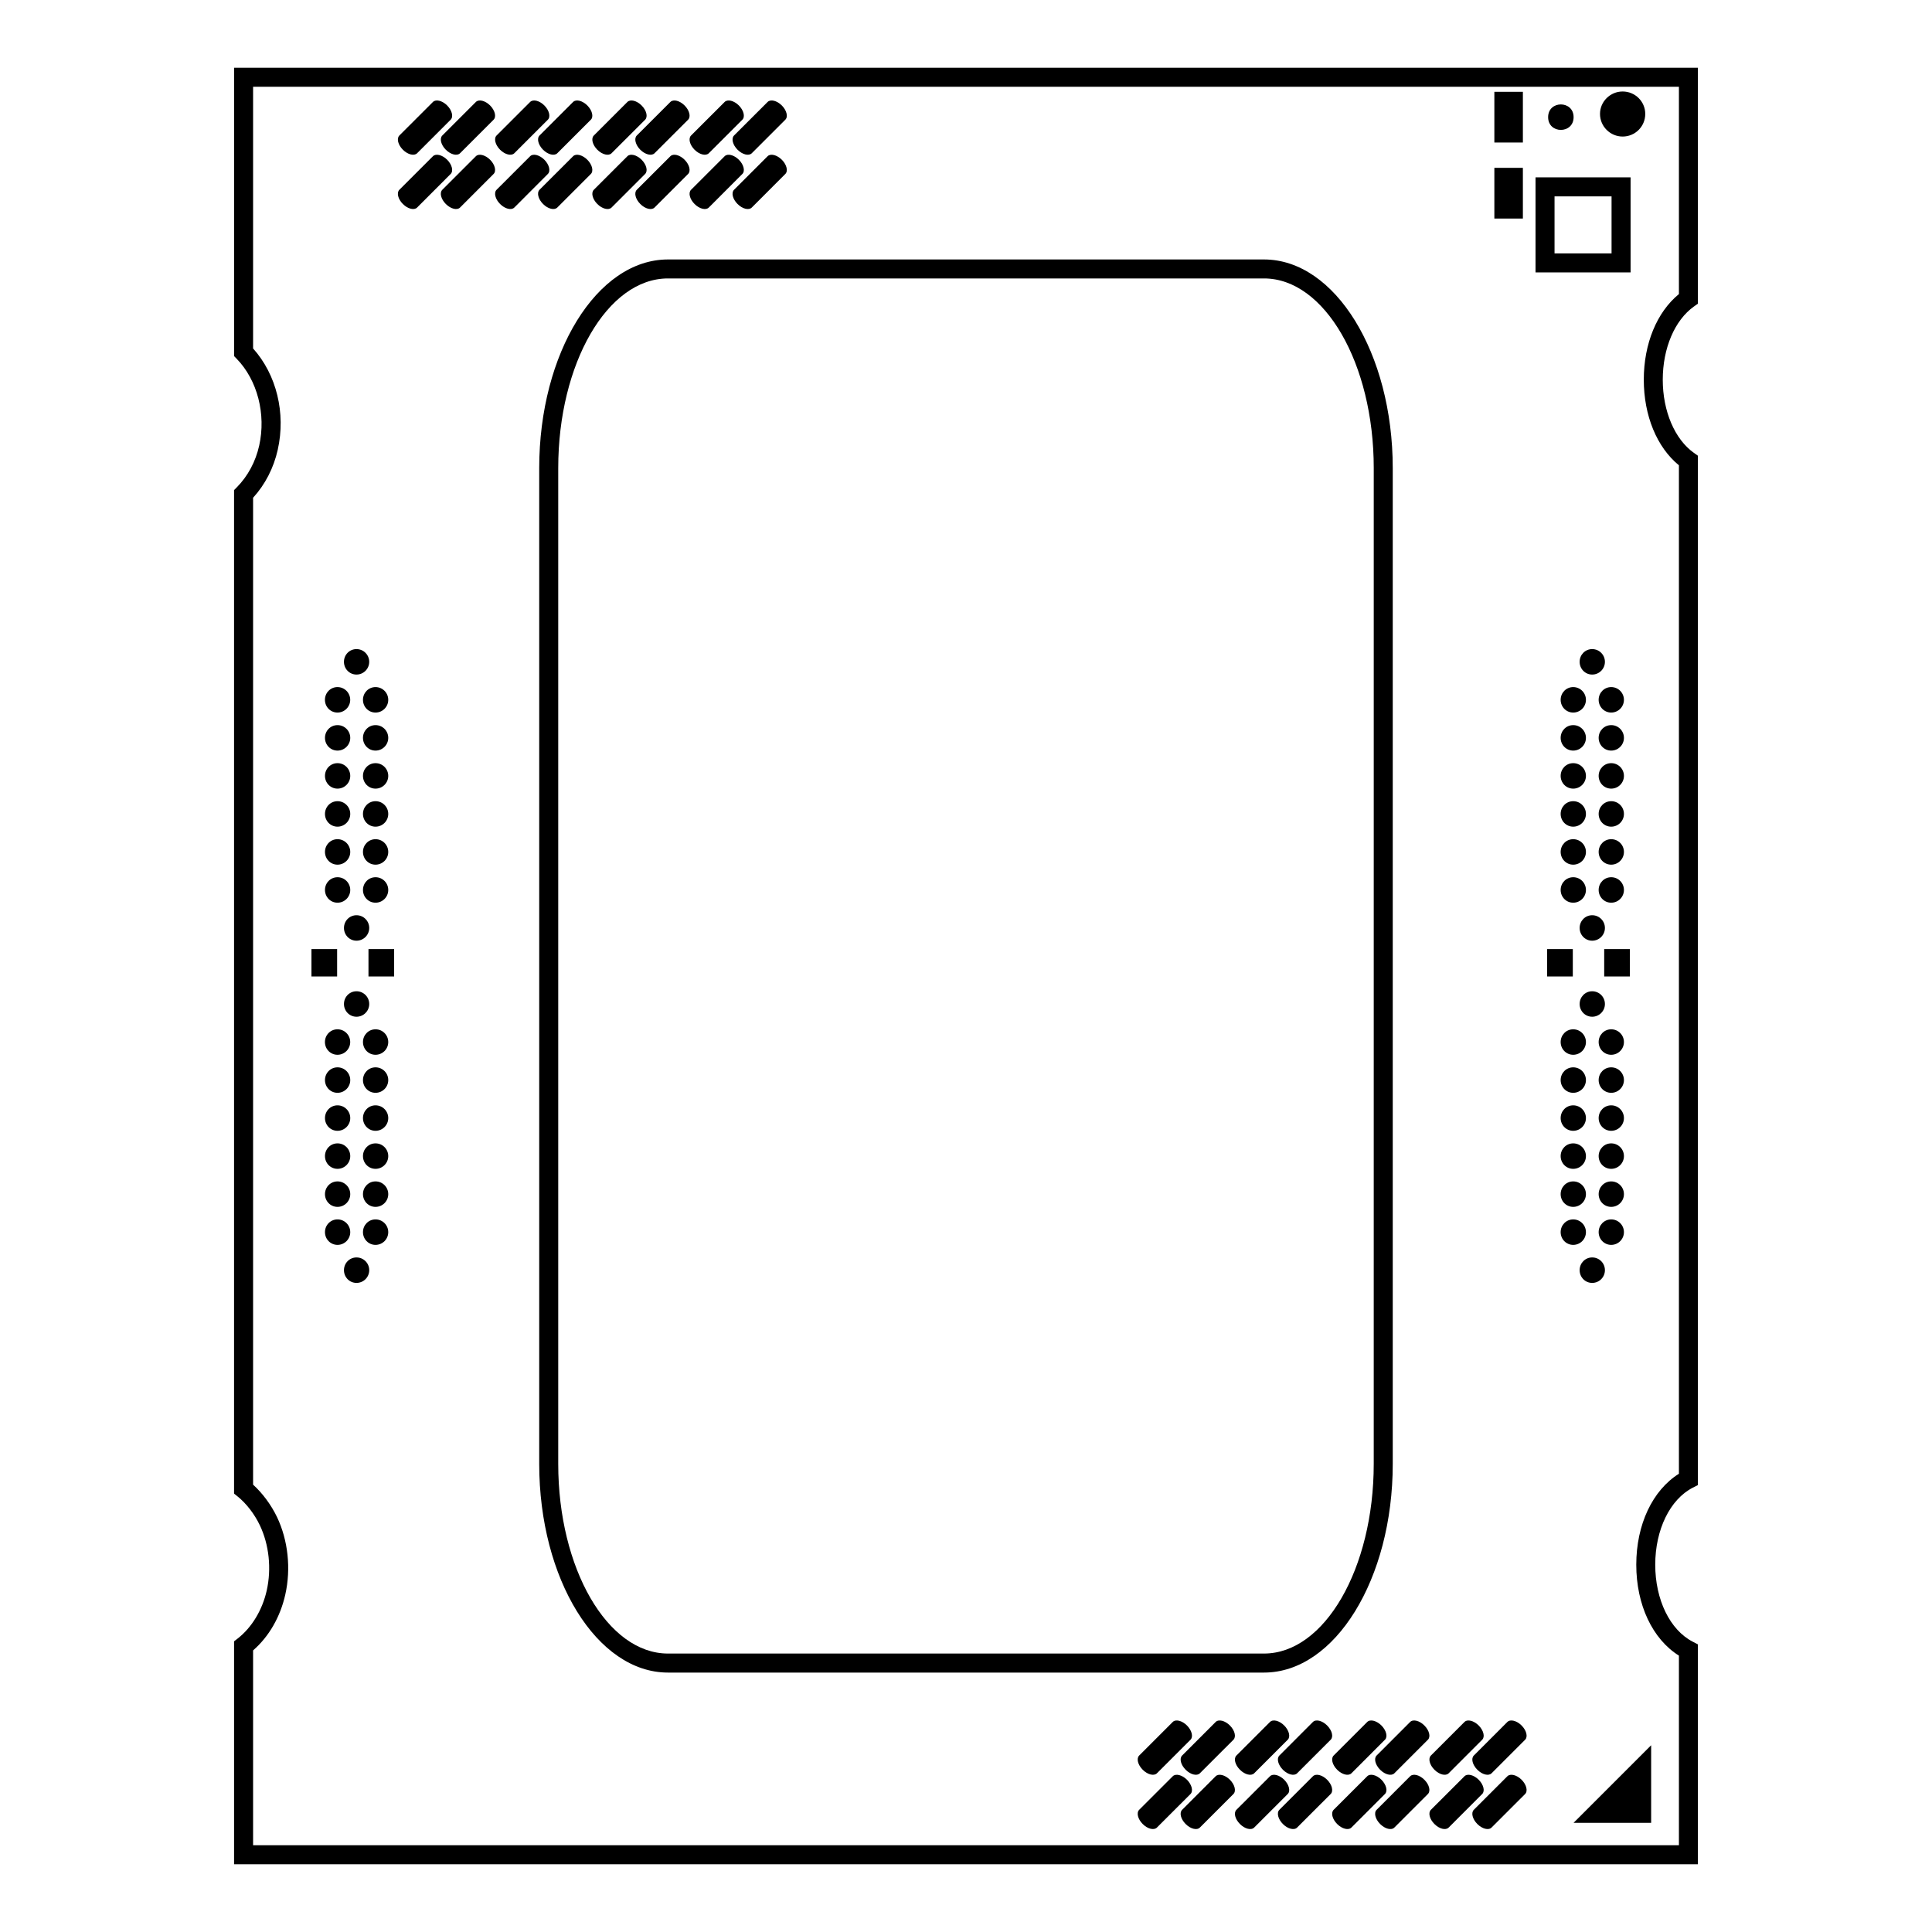
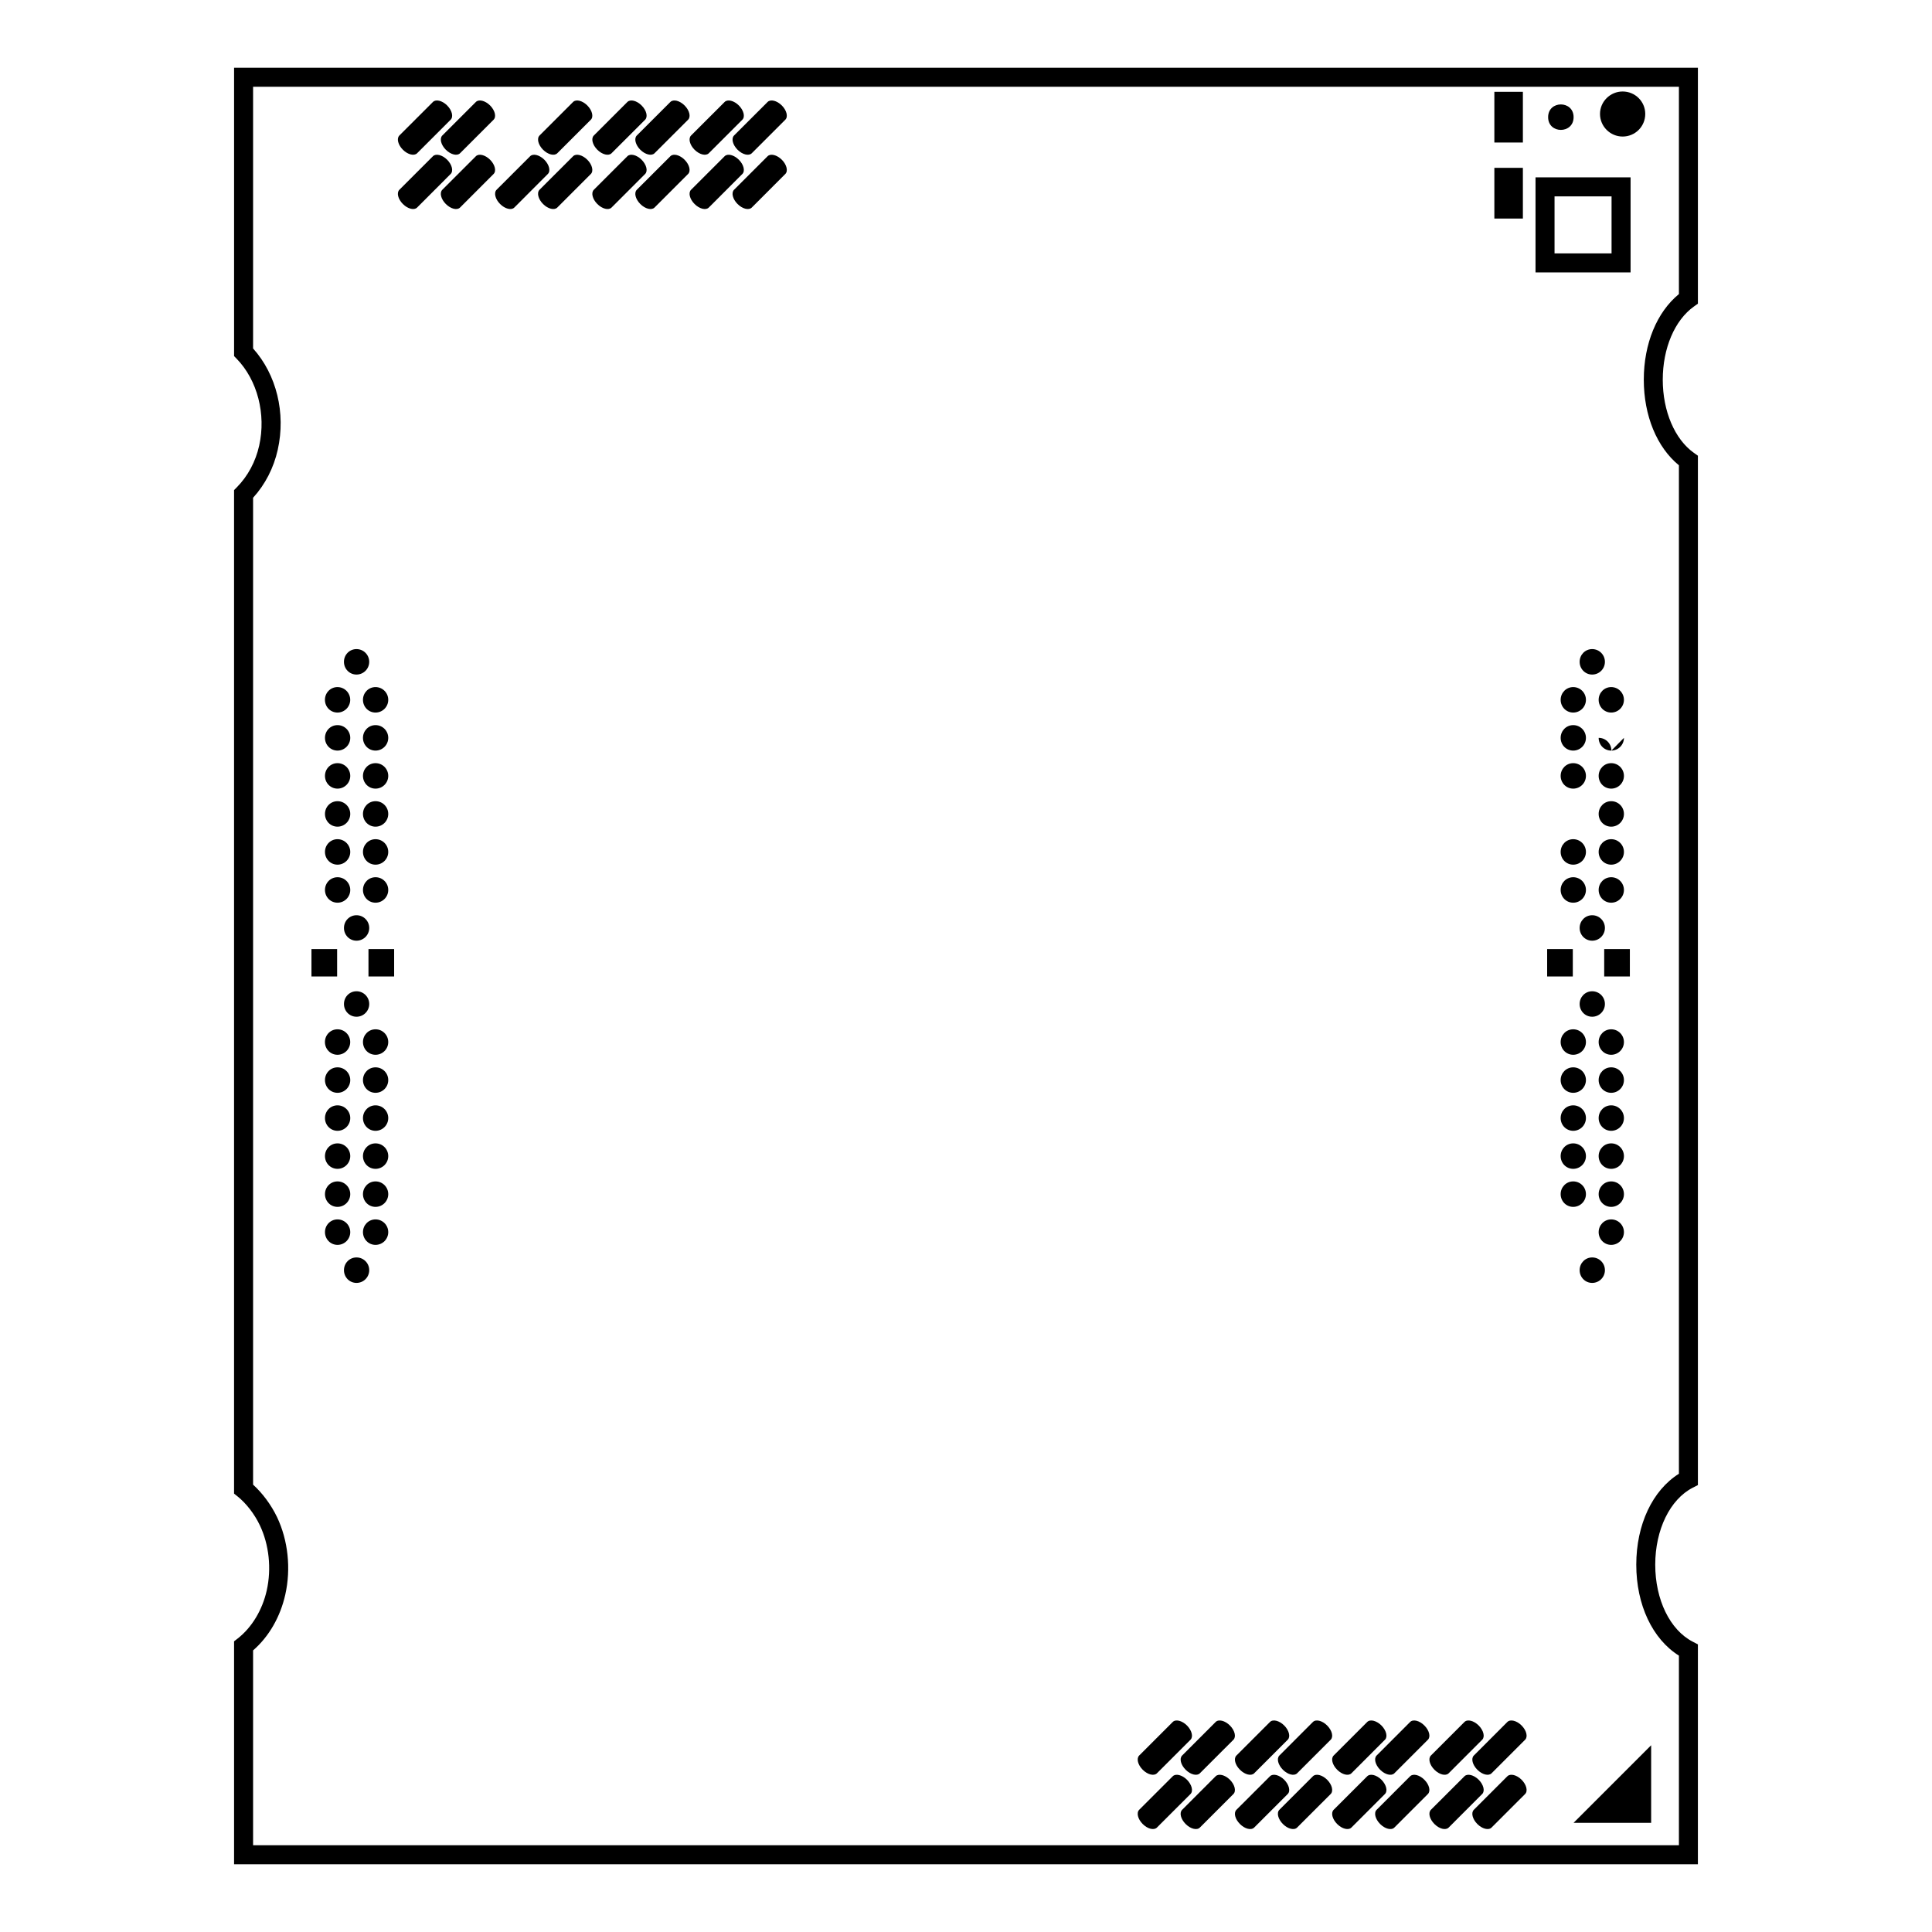
<svg xmlns="http://www.w3.org/2000/svg" fill="#000000" width="800px" height="800px" version="1.1" viewBox="144 144 512 512">
  <g>
    <path d="m581.57 606.51v20.555h-20.555z" />
    <path d="m254.54 199c-0.781 0.785-2.469 0.367-3.769-0.934-1.301-1.293-1.715-2.988-0.934-3.773l8.891-8.887c0.785-0.785 2.473-0.367 3.773 0.926 1.293 1.301 1.715 2.988 0.926 3.773z" />
    <path d="m265.92 199c-0.781 0.785-2.469 0.367-3.769-0.934-1.301-1.293-1.715-2.988-0.934-3.773l8.891-8.887c0.785-0.785 2.473-0.367 3.773 0.926 1.293 1.301 1.715 2.988 0.926 3.773z" />
    <path d="m254.54 184.61c-0.781 0.785-2.469 0.367-3.769-0.926s-1.715-2.988-0.934-3.773l8.891-8.887c0.785-0.785 2.473-0.371 3.773 0.926 1.293 1.301 1.715 2.988 0.926 3.773z" />
    <path d="m265.92 184.61c-0.781 0.785-2.469 0.367-3.769-0.926-1.301-1.293-1.715-2.988-0.934-3.773l8.891-8.887c0.785-0.785 2.473-0.371 3.773 0.926 1.293 1.301 1.715 2.988 0.926 3.773z" />
    <path d="m280.3 199c-0.781 0.785-2.469 0.367-3.769-0.934-1.293-1.293-1.715-2.988-0.934-3.773l8.891-8.887c0.785-0.785 2.473-0.367 3.773 0.926 1.293 1.301 1.715 2.988 0.926 3.773z" />
    <path d="m291.69 199c-0.785 0.785-2.473 0.367-3.773-0.934-1.293-1.293-1.715-2.988-0.934-3.773l8.891-8.887c0.785-0.785 2.473-0.367 3.773 0.926 1.293 1.301 1.715 2.988 0.934 3.773z" />
-     <path d="m280.3 184.61c-0.781 0.785-2.469 0.367-3.769-0.926-1.293-1.293-1.715-2.988-0.934-3.773l8.891-8.887c0.785-0.785 2.473-0.371 3.773 0.926 1.293 1.301 1.715 2.988 0.926 3.773z" />
    <path d="m291.69 184.61c-0.785 0.785-2.473 0.367-3.773-0.926-1.293-1.293-1.715-2.988-0.934-3.773l8.891-8.887c0.785-0.785 2.473-0.371 3.773 0.926 1.293 1.301 1.715 2.988 0.934 3.773z" />
    <path d="m306.07 199c-0.781 0.785-2.473 0.367-3.773-0.934-1.293-1.293-1.715-2.988-0.926-3.773l8.891-8.887c0.785-0.785 2.473-0.367 3.769 0.926 1.301 1.301 1.715 2.988 0.934 3.773z" />
    <path d="m317.46 199c-0.781 0.785-2.473 0.367-3.773-0.934-1.293-1.293-1.715-2.988-0.926-3.773l8.891-8.887c0.785-0.785 2.473-0.367 3.769 0.926 1.301 1.301 1.715 2.988 0.934 3.773z" />
    <path d="m306.07 184.61c-0.781 0.785-2.473 0.367-3.773-0.926-1.293-1.293-1.715-2.988-0.926-3.773l8.891-8.887c0.785-0.785 2.473-0.371 3.769 0.926 1.301 1.301 1.715 2.988 0.934 3.773z" />
    <path d="m317.46 184.61c-0.781 0.785-2.473 0.367-3.773-0.926-1.293-1.293-1.715-2.988-0.926-3.773l8.891-8.887c0.785-0.785 2.473-0.371 3.769 0.926 1.301 1.301 1.715 2.988 0.934 3.773z" />
    <path d="m331.84 199c-0.781 0.785-2.469 0.367-3.773-0.934-1.293-1.293-1.715-2.988-0.926-3.773l8.891-8.887c0.785-0.785 2.473-0.367 3.773 0.926 1.293 1.301 1.715 2.988 0.926 3.773z" />
    <path d="m343.23 199c-0.781 0.785-2.469 0.367-3.769-0.934-1.301-1.293-1.715-2.988-0.934-3.773l8.891-8.887c0.785-0.785 2.473-0.367 3.773 0.926 1.293 1.301 1.715 2.988 0.926 3.773z" />
    <path d="m331.84 184.61c-0.781 0.785-2.469 0.367-3.773-0.926-1.293-1.293-1.715-2.988-0.926-3.773l8.891-8.887c0.785-0.785 2.473-0.371 3.773 0.926 1.293 1.301 1.715 2.988 0.926 3.773z" />
    <path d="m343.23 184.61c-0.781 0.785-2.469 0.367-3.769-0.926-1.301-1.293-1.715-2.988-0.934-3.773l8.891-8.887c0.785-0.785 2.473-0.371 3.773 0.926 1.293 1.301 1.715 2.988 0.926 3.773z" />
    <path d="m450.6 628.32c-0.785 0.785-2.469 0.371-3.769-0.934-1.301-1.301-1.715-2.988-0.938-3.769l8.898-8.891c0.777-0.781 2.469-0.367 3.769 0.926 1.293 1.301 1.719 2.992 0.938 3.777z" />
    <path d="m461.98 628.32c-0.777 0.785-2.469 0.371-3.769-0.934-1.301-1.301-1.719-2.988-0.934-3.769l8.887-8.891c0.785-0.781 2.481-0.367 3.773 0.926 1.301 1.301 1.715 2.992 0.938 3.777z" />
    <path d="m450.6 613.94c-0.785 0.781-2.469 0.367-3.769-0.938-1.301-1.301-1.715-2.984-0.938-3.769l8.898-8.898c0.777-0.777 2.469-0.363 3.769 0.938 1.293 1.301 1.719 2.992 0.938 3.773z" />
    <path d="m461.98 613.94c-0.777 0.781-2.469 0.367-3.769-0.938-1.301-1.301-1.719-2.984-0.934-3.769l8.887-8.898c0.785-0.777 2.481-0.363 3.773 0.938 1.301 1.301 1.715 2.992 0.938 3.773z" />
    <path d="m476.37 628.32c-0.785 0.785-2.473 0.371-3.769-0.934-1.309-1.301-1.723-2.988-0.938-3.769l8.898-8.891c0.777-0.781 2.469-0.367 3.769 0.926 1.293 1.301 1.715 2.992 0.934 3.777z" />
    <path d="m487.75 628.32c-0.77 0.785-2.469 0.371-3.769-0.934-1.293-1.301-1.715-2.988-0.934-3.769l8.891-8.891c0.781-0.781 2.481-0.367 3.769 0.926 1.305 1.301 1.719 2.992 0.941 3.777z" />
    <path d="m476.37 613.94c-0.785 0.781-2.473 0.367-3.769-0.938-1.309-1.301-1.723-2.984-0.938-3.769l8.898-8.898c0.777-0.777 2.469-0.363 3.769 0.938 1.293 1.301 1.715 2.992 0.934 3.773z" />
    <path d="m487.75 613.94c-0.77 0.781-2.469 0.367-3.769-0.938-1.293-1.301-1.715-2.984-0.934-3.769l8.891-8.898c0.781-0.777 2.481-0.363 3.769 0.938 1.305 1.301 1.719 2.992 0.941 3.773z" />
    <path d="m502.14 628.32c-0.785 0.785-2.473 0.371-3.777-0.934-1.301-1.301-1.715-2.988-0.934-3.769l8.902-8.891c0.777-0.781 2.457-0.367 3.769 0.926 1.289 1.301 1.715 2.992 0.926 3.777z" />
    <path d="m513.52 628.32c-0.777 0.785-2.469 0.371-3.769-0.934-1.293-1.301-1.719-2.988-0.934-3.769l8.887-8.891c0.785-0.781 2.481-0.367 3.769 0.926 1.309 1.301 1.719 2.992 0.938 3.777z" />
    <path d="m502.14 613.94c-0.785 0.781-2.473 0.367-3.777-0.938-1.301-1.301-1.715-2.984-0.934-3.769l8.902-8.898c0.777-0.777 2.457-0.363 3.769 0.938 1.289 1.301 1.715 2.992 0.926 3.773z" />
    <path d="m513.52 613.94c-0.777 0.781-2.469 0.367-3.769-0.938-1.293-1.301-1.719-2.984-0.934-3.769l8.887-8.898c0.785-0.777 2.481-0.363 3.769 0.938 1.309 1.301 1.719 2.992 0.938 3.773z" />
    <path d="m527.91 628.32c-0.785 0.785-2.469 0.371-3.769-0.934-1.305-1.301-1.719-2.988-0.938-3.769l8.898-8.891c0.777-0.781 2.465-0.367 3.769 0.926 1.289 1.301 1.715 2.992 0.926 3.777z" />
    <path d="m539.28 628.32c-0.777 0.785-2.465 0.371-3.769-0.934-1.301-1.301-1.715-2.988-0.934-3.769l8.891-8.891c0.781-0.781 2.481-0.367 3.769 0.926 1.301 1.301 1.715 2.992 0.938 3.777z" />
    <path d="m527.91 613.94c-0.785 0.781-2.469 0.367-3.769-0.938-1.305-1.301-1.719-2.984-0.938-3.769l8.898-8.898c0.777-0.777 2.465-0.363 3.769 0.938 1.289 1.301 1.715 2.992 0.926 3.773z" />
    <path d="m539.28 613.94c-0.777 0.781-2.465 0.367-3.769-0.938-1.301-1.301-1.715-2.984-0.934-3.769l8.891-8.898c0.781-0.777 2.481-0.363 3.769 0.938 1.301 1.301 1.715 2.992 0.938 3.773z" />
-     <path d="m478.98 587.25h-157.97c-18.809 0-34.113-24.801-34.113-55.293v-263.9c0-30.492 15.305-55.297 34.113-55.297h157.97c18.809 0 34.113 24.809 34.113 55.297v263.9c0 30.488-15.305 55.293-34.113 55.293zm-157.97-369.46c-16.031 0-29.074 22.547-29.074 50.262v263.9c0 27.711 13.043 50.254 29.074 50.254h157.97c16.035 0 29.074-22.547 29.074-50.254l0.004-263.9c0-27.715-13.043-50.262-29.074-50.262z" />
    <path d="m580.01 174.19c0 3.324-2.672 5.996-5.996 5.996-3.273 0-5.996-2.672-5.996-5.996 0-3.273 2.719-5.945 5.996-5.945 3.328 0 5.996 2.672 5.996 5.945z" />
    <path d="m576.12 216.19h-25.191v-25.191h25.191zm-20.152-5.035h15.113v-15.113h-15.113z" />
    <path d="m561.02 175.05c0 4.5-6.75 4.5-6.75 0s6.75-4.5 6.75 0" />
    <path d="m540.02 168.33h7.559v13.438h-7.559z" />
    <path d="m540.02 188.48h7.559v13.438h-7.559z" />
    <path d="m593.96 638.05h-387.93v-59.082l0.969-0.754c3.723-2.902 6.523-7.535 7.688-12.723 1.293-5.805 0.629-12.113-1.828-17.281-1.426-2.984-3.578-5.769-5.894-7.637l-0.938-0.754v-265.94l0.727-0.734c2.934-2.973 4.984-6.801 5.934-11.062 1.859-8.324-0.473-17.34-5.949-22.984l-0.707-0.734v-76.41h387.93v62.523l-1.059 0.754c-5.09 3.617-8.254 11.047-8.254 19.398 0.004 8.344 3.164 15.77 8.254 19.387l1.059 0.75v272.79l-1.367 0.699c-6.035 3.109-9.934 11.117-9.941 20.398 0 9.289 3.898 17.301 9.941 20.41l1.367 0.711zm-382.89-5.035h377.86v-50.254c-7.012-4.398-11.301-13.461-11.301-24.105 0.004-10.637 4.297-19.699 11.301-24.098v-267.25c-5.848-4.785-9.305-13.145-9.309-22.68 0-9.543 3.461-17.906 9.309-22.695v-54.945h-377.86v69.359c6.207 6.926 8.711 17.105 6.539 26.828-1.078 4.832-3.332 9.215-6.539 12.734v261.54c2.516 2.281 4.781 5.344 6.34 8.578 2.938 6.184 3.738 13.668 2.195 20.555-1.336 5.945-4.344 11.148-8.535 14.793z" />
    <path d="m235.15 319.39c0-1.863 1.461-3.375 3.324-3.375 1.863 0 3.371 1.512 3.371 3.375s-1.508 3.375-3.371 3.375c-1.863 0-3.324-1.512-3.324-3.375z" />
    <path d="m241.85 389.92c0 1.863-1.508 3.375-3.371 3.375-1.863 0-3.324-1.512-3.324-3.375s1.461-3.375 3.324-3.375c1.863 0 3.371 1.512 3.371 3.375z" />
    <path d="m241.85 410.07c0 1.863-1.508 3.375-3.371 3.375-1.863 0-3.324-1.512-3.324-3.375s1.461-3.375 3.324-3.375c1.863 0 3.371 1.512 3.371 3.375z" />
    <path d="m241.85 480.61c0 1.863-1.508 3.375-3.371 3.375-1.863 0-3.324-1.512-3.324-3.375s1.461-3.375 3.324-3.375c1.863 0 3.371 1.508 3.371 3.375z" />
    <path d="m246.89 460.46c0 1.863-1.508 3.375-3.375 3.375-1.859 0-3.324-1.512-3.324-3.375s1.465-3.375 3.324-3.375c1.871 0 3.375 1.508 3.375 3.375z" />
    <path d="m246.89 450.38c0 1.863-1.508 3.375-3.375 3.375-1.859 0-3.324-1.512-3.324-3.375 0-1.863 1.465-3.375 3.324-3.375 1.871 0 3.375 1.512 3.375 3.375z" />
    <path d="m240.19 420.15c0-1.863 1.465-3.375 3.324-3.375 1.867 0 3.375 1.512 3.375 3.375 0 1.863-1.508 3.375-3.375 3.375-1.863 0-3.324-1.512-3.324-3.375z" />
    <path d="m246.89 470.53c0 1.863-1.508 3.375-3.375 3.375-1.859 0-3.324-1.512-3.324-3.375s1.465-3.375 3.324-3.375c1.871 0 3.375 1.512 3.375 3.375z" />
    <path d="m246.89 430.23c0 1.863-1.508 3.375-3.375 3.375-1.859 0-3.324-1.512-3.324-3.375 0-1.863 1.465-3.375 3.324-3.375 1.871 0 3.375 1.512 3.375 3.375z" />
    <path d="m246.89 440.3c0 1.863-1.508 3.375-3.375 3.375-1.859 0-3.324-1.512-3.324-3.375 0-1.863 1.465-3.375 3.324-3.375 1.871 0 3.375 1.508 3.375 3.375z" />
    <path d="m236.82 470.53c0 1.863-1.512 3.375-3.375 3.375-1.863 0-3.324-1.512-3.324-3.375s1.461-3.375 3.324-3.375c1.863 0 3.375 1.512 3.375 3.375z" />
    <path d="m236.82 430.23c0 1.863-1.512 3.375-3.375 3.375-1.863 0-3.324-1.512-3.324-3.375 0-1.863 1.461-3.375 3.324-3.375 1.863 0 3.375 1.512 3.375 3.375z" />
    <path d="m236.82 450.38c0 1.863-1.512 3.375-3.375 3.375-1.863 0-3.324-1.512-3.324-3.375 0-1.863 1.461-3.375 3.324-3.375 1.863 0 3.375 1.512 3.375 3.375z" />
    <path d="m230.11 420.15c0-1.863 1.461-3.375 3.324-3.375s3.375 1.512 3.375 3.375c0 1.863-1.512 3.375-3.375 3.375s-3.324-1.512-3.324-3.375z" />
    <path d="m236.82 460.46c0 1.863-1.512 3.375-3.375 3.375-1.863 0-3.324-1.512-3.324-3.375s1.461-3.375 3.324-3.375c1.863 0 3.375 1.508 3.375 3.375z" />
    <path d="m236.82 440.3c0 1.863-1.512 3.375-3.375 3.375-1.863 0-3.324-1.512-3.324-3.375 0-1.863 1.461-3.375 3.324-3.375 1.863 0 3.375 1.508 3.375 3.375z" />
    <path d="m236.82 349.62c0 1.863-1.512 3.375-3.375 3.375-1.863 0-3.324-1.512-3.324-3.375 0-1.863 1.461-3.375 3.324-3.375 1.863 0 3.375 1.512 3.375 3.375z" />
    <path d="m236.82 339.54c0 1.863-1.512 3.375-3.375 3.375-1.863 0-3.324-1.512-3.324-3.375s1.461-3.375 3.324-3.375c1.863-0.004 3.375 1.508 3.375 3.375z" />
    <path d="m236.82 379.85c0 1.863-1.512 3.375-3.375 3.375-1.863 0-3.324-1.512-3.324-3.375 0-1.863 1.461-3.375 3.324-3.375 1.863-0.004 3.375 1.508 3.375 3.375z" />
    <path d="m236.82 359.7c0 1.863-1.512 3.375-3.375 3.375-1.863 0-3.324-1.512-3.324-3.375 0-1.863 1.461-3.375 3.324-3.375 1.863-0.004 3.375 1.508 3.375 3.375z" />
    <path d="m230.11 329.46c0-1.863 1.461-3.375 3.324-3.375s3.375 1.512 3.375 3.375c0 1.863-1.512 3.375-3.375 3.375s-3.324-1.512-3.324-3.375z" />
    <path d="m236.82 369.77c0 1.863-1.512 3.375-3.375 3.375-1.863 0-3.324-1.512-3.324-3.375s1.461-3.375 3.324-3.375c1.863 0 3.375 1.512 3.375 3.375z" />
    <path d="m226.54 395.52h6.801v7.254h-6.801z" />
    <path d="m241.65 395.52h6.801v7.254h-6.801z" />
    <path d="m246.89 379.85c0 1.863-1.508 3.375-3.375 3.375-1.859 0-3.324-1.512-3.324-3.375 0-1.863 1.465-3.375 3.324-3.375 1.871-0.004 3.375 1.508 3.375 3.375z" />
    <path d="m246.89 349.62c0 1.863-1.508 3.375-3.375 3.375-1.859 0-3.324-1.512-3.324-3.375 0-1.863 1.465-3.375 3.324-3.375 1.871 0 3.375 1.512 3.375 3.375z" />
    <path d="m240.19 329.46c0-1.863 1.465-3.375 3.324-3.375 1.867 0 3.375 1.512 3.375 3.375 0 1.863-1.508 3.375-3.375 3.375-1.863 0-3.324-1.512-3.324-3.375z" />
    <path d="m246.89 369.77c0 1.863-1.508 3.375-3.375 3.375-1.859 0-3.324-1.512-3.324-3.375s1.465-3.375 3.324-3.375c1.871 0 3.375 1.512 3.375 3.375z" />
    <path d="m246.89 359.7c0 1.863-1.508 3.375-3.375 3.375-1.859 0-3.324-1.512-3.324-3.375 0-1.863 1.465-3.375 3.324-3.375 1.871-0.004 3.375 1.508 3.375 3.375z" />
    <path d="m246.89 339.54c0 1.863-1.508 3.375-3.375 3.375-1.859 0-3.324-1.512-3.324-3.375s1.465-3.375 3.324-3.375c1.871-0.004 3.375 1.508 3.375 3.375z" />
    <path d="m562.62 319.39c0-1.863 1.465-3.375 3.324-3.375 1.867 0 3.375 1.512 3.375 3.375s-1.508 3.375-3.375 3.375c-1.859 0-3.324-1.512-3.324-3.375z" />
    <path d="m569.32 389.92c0 1.863-1.508 3.375-3.375 3.375-1.859 0-3.324-1.512-3.324-3.375s1.465-3.375 3.324-3.375c1.875 0 3.375 1.512 3.375 3.375z" />
    <path d="m569.32 410.07c0 1.863-1.508 3.375-3.375 3.375-1.859 0-3.324-1.512-3.324-3.375s1.465-3.375 3.324-3.375c1.875 0 3.375 1.512 3.375 3.375z" />
    <path d="m569.32 480.61c0 1.863-1.508 3.375-3.375 3.375-1.859 0-3.324-1.512-3.324-3.375s1.465-3.375 3.324-3.375c1.875 0 3.375 1.508 3.375 3.375z" />
    <path d="m574.36 460.46c0 1.863-1.508 3.375-3.375 3.375-1.859 0-3.324-1.512-3.324-3.375s1.465-3.375 3.324-3.375c1.871 0 3.375 1.508 3.375 3.375z" />
    <path d="m574.36 450.38c0 1.863-1.508 3.375-3.375 3.375-1.859 0-3.324-1.512-3.324-3.375 0-1.863 1.465-3.375 3.324-3.375 1.871 0 3.375 1.512 3.375 3.375z" />
    <path d="m567.66 420.15c0-1.863 1.465-3.375 3.324-3.375 1.867 0 3.375 1.512 3.375 3.375 0 1.863-1.508 3.375-3.375 3.375-1.855 0-3.324-1.512-3.324-3.375z" />
    <path d="m574.36 470.53c0 1.863-1.508 3.375-3.375 3.375-1.859 0-3.324-1.512-3.324-3.375s1.465-3.375 3.324-3.375c1.871 0 3.375 1.512 3.375 3.375z" />
    <path d="m574.36 430.23c0 1.863-1.508 3.375-3.375 3.375-1.859 0-3.324-1.512-3.324-3.375 0-1.863 1.465-3.375 3.324-3.375 1.871 0 3.375 1.512 3.375 3.375z" />
    <path d="m574.36 440.3c0 1.863-1.508 3.375-3.375 3.375-1.859 0-3.324-1.512-3.324-3.375 0-1.863 1.465-3.375 3.324-3.375 1.871 0 3.375 1.508 3.375 3.375z" />
-     <path d="m564.29 470.53c0 1.863-1.508 3.375-3.375 3.375-1.859 0-3.324-1.512-3.324-3.375s1.465-3.375 3.324-3.375c1.875 0 3.375 1.512 3.375 3.375z" />
    <path d="m564.29 430.23c0 1.863-1.508 3.375-3.375 3.375-1.859 0-3.324-1.512-3.324-3.375 0-1.863 1.465-3.375 3.324-3.375 1.875 0 3.375 1.512 3.375 3.375z" />
    <path d="m564.29 450.38c0 1.863-1.508 3.375-3.375 3.375-1.859 0-3.324-1.512-3.324-3.375 0-1.863 1.465-3.375 3.324-3.375 1.875 0 3.375 1.512 3.375 3.375z" />
    <path d="m557.59 420.15c0-1.863 1.465-3.375 3.324-3.375 1.867 0 3.375 1.512 3.375 3.375 0 1.863-1.508 3.375-3.375 3.375-1.859 0-3.324-1.512-3.324-3.375z" />
    <path d="m564.29 460.46c0 1.863-1.508 3.375-3.375 3.375-1.859 0-3.324-1.512-3.324-3.375s1.465-3.375 3.324-3.375c1.875 0 3.375 1.508 3.375 3.375z" />
    <path d="m564.29 440.3c0 1.863-1.508 3.375-3.375 3.375-1.859 0-3.324-1.512-3.324-3.375 0-1.863 1.465-3.375 3.324-3.375 1.875 0 3.375 1.508 3.375 3.375z" />
    <path d="m564.29 349.62c0 1.863-1.508 3.375-3.375 3.375-1.859 0-3.324-1.512-3.324-3.375 0-1.863 1.465-3.375 3.324-3.375 1.875 0 3.375 1.512 3.375 3.375z" />
    <path d="m564.29 339.54c0 1.863-1.508 3.375-3.375 3.375-1.859 0-3.324-1.512-3.324-3.375s1.465-3.375 3.324-3.375c1.875-0.004 3.375 1.508 3.375 3.375z" />
    <path d="m564.29 379.85c0 1.863-1.508 3.375-3.375 3.375-1.859 0-3.324-1.512-3.324-3.375 0-1.863 1.465-3.375 3.324-3.375 1.875-0.004 3.375 1.508 3.375 3.375z" />
-     <path d="m564.29 359.7c0 1.863-1.508 3.375-3.375 3.375-1.859 0-3.324-1.512-3.324-3.375 0-1.863 1.465-3.375 3.324-3.375 1.875-0.004 3.375 1.508 3.375 3.375z" />
    <path d="m557.59 329.46c0-1.863 1.465-3.375 3.324-3.375 1.867 0 3.375 1.512 3.375 3.375 0 1.863-1.508 3.375-3.375 3.375-1.859 0-3.324-1.512-3.324-3.375z" />
    <path d="m564.29 369.77c0 1.863-1.508 3.375-3.375 3.375-1.859 0-3.324-1.512-3.324-3.375s1.465-3.375 3.324-3.375c1.875 0 3.375 1.512 3.375 3.375z" />
    <path d="m554.01 395.52h6.801v7.254h-6.801z" />
    <path d="m569.13 395.52h6.801v7.254h-6.801z" />
    <path d="m574.36 379.85c0 1.863-1.508 3.375-3.375 3.375-1.859 0-3.324-1.512-3.324-3.375 0-1.863 1.465-3.375 3.324-3.375 1.871-0.004 3.375 1.508 3.375 3.375z" />
    <path d="m574.36 349.62c0 1.863-1.508 3.375-3.375 3.375-1.859 0-3.324-1.512-3.324-3.375 0-1.863 1.465-3.375 3.324-3.375 1.871 0 3.375 1.512 3.375 3.375z" />
    <path d="m567.66 329.46c0-1.863 1.465-3.375 3.324-3.375 1.867 0 3.375 1.512 3.375 3.375 0 1.863-1.508 3.375-3.375 3.375-1.855 0-3.324-1.512-3.324-3.375z" />
    <path d="m574.36 369.77c0 1.863-1.508 3.375-3.375 3.375-1.859 0-3.324-1.512-3.324-3.375s1.465-3.375 3.324-3.375c1.871 0 3.375 1.512 3.375 3.375z" />
    <path d="m574.36 359.7c0 1.863-1.508 3.375-3.375 3.375-1.859 0-3.324-1.512-3.324-3.375 0-1.863 1.465-3.375 3.324-3.375 1.871-0.004 3.375 1.508 3.375 3.375z" />
-     <path d="m574.36 339.54c0 1.863-1.508 3.375-3.375 3.375-1.859 0-3.324-1.512-3.324-3.375s1.465-3.375 3.324-3.375c1.871-0.004 3.375 1.508 3.375 3.375z" />
+     <path d="m574.36 339.54c0 1.863-1.508 3.375-3.375 3.375-1.859 0-3.324-1.512-3.324-3.375c1.871-0.004 3.375 1.508 3.375 3.375z" />
  </g>
</svg>